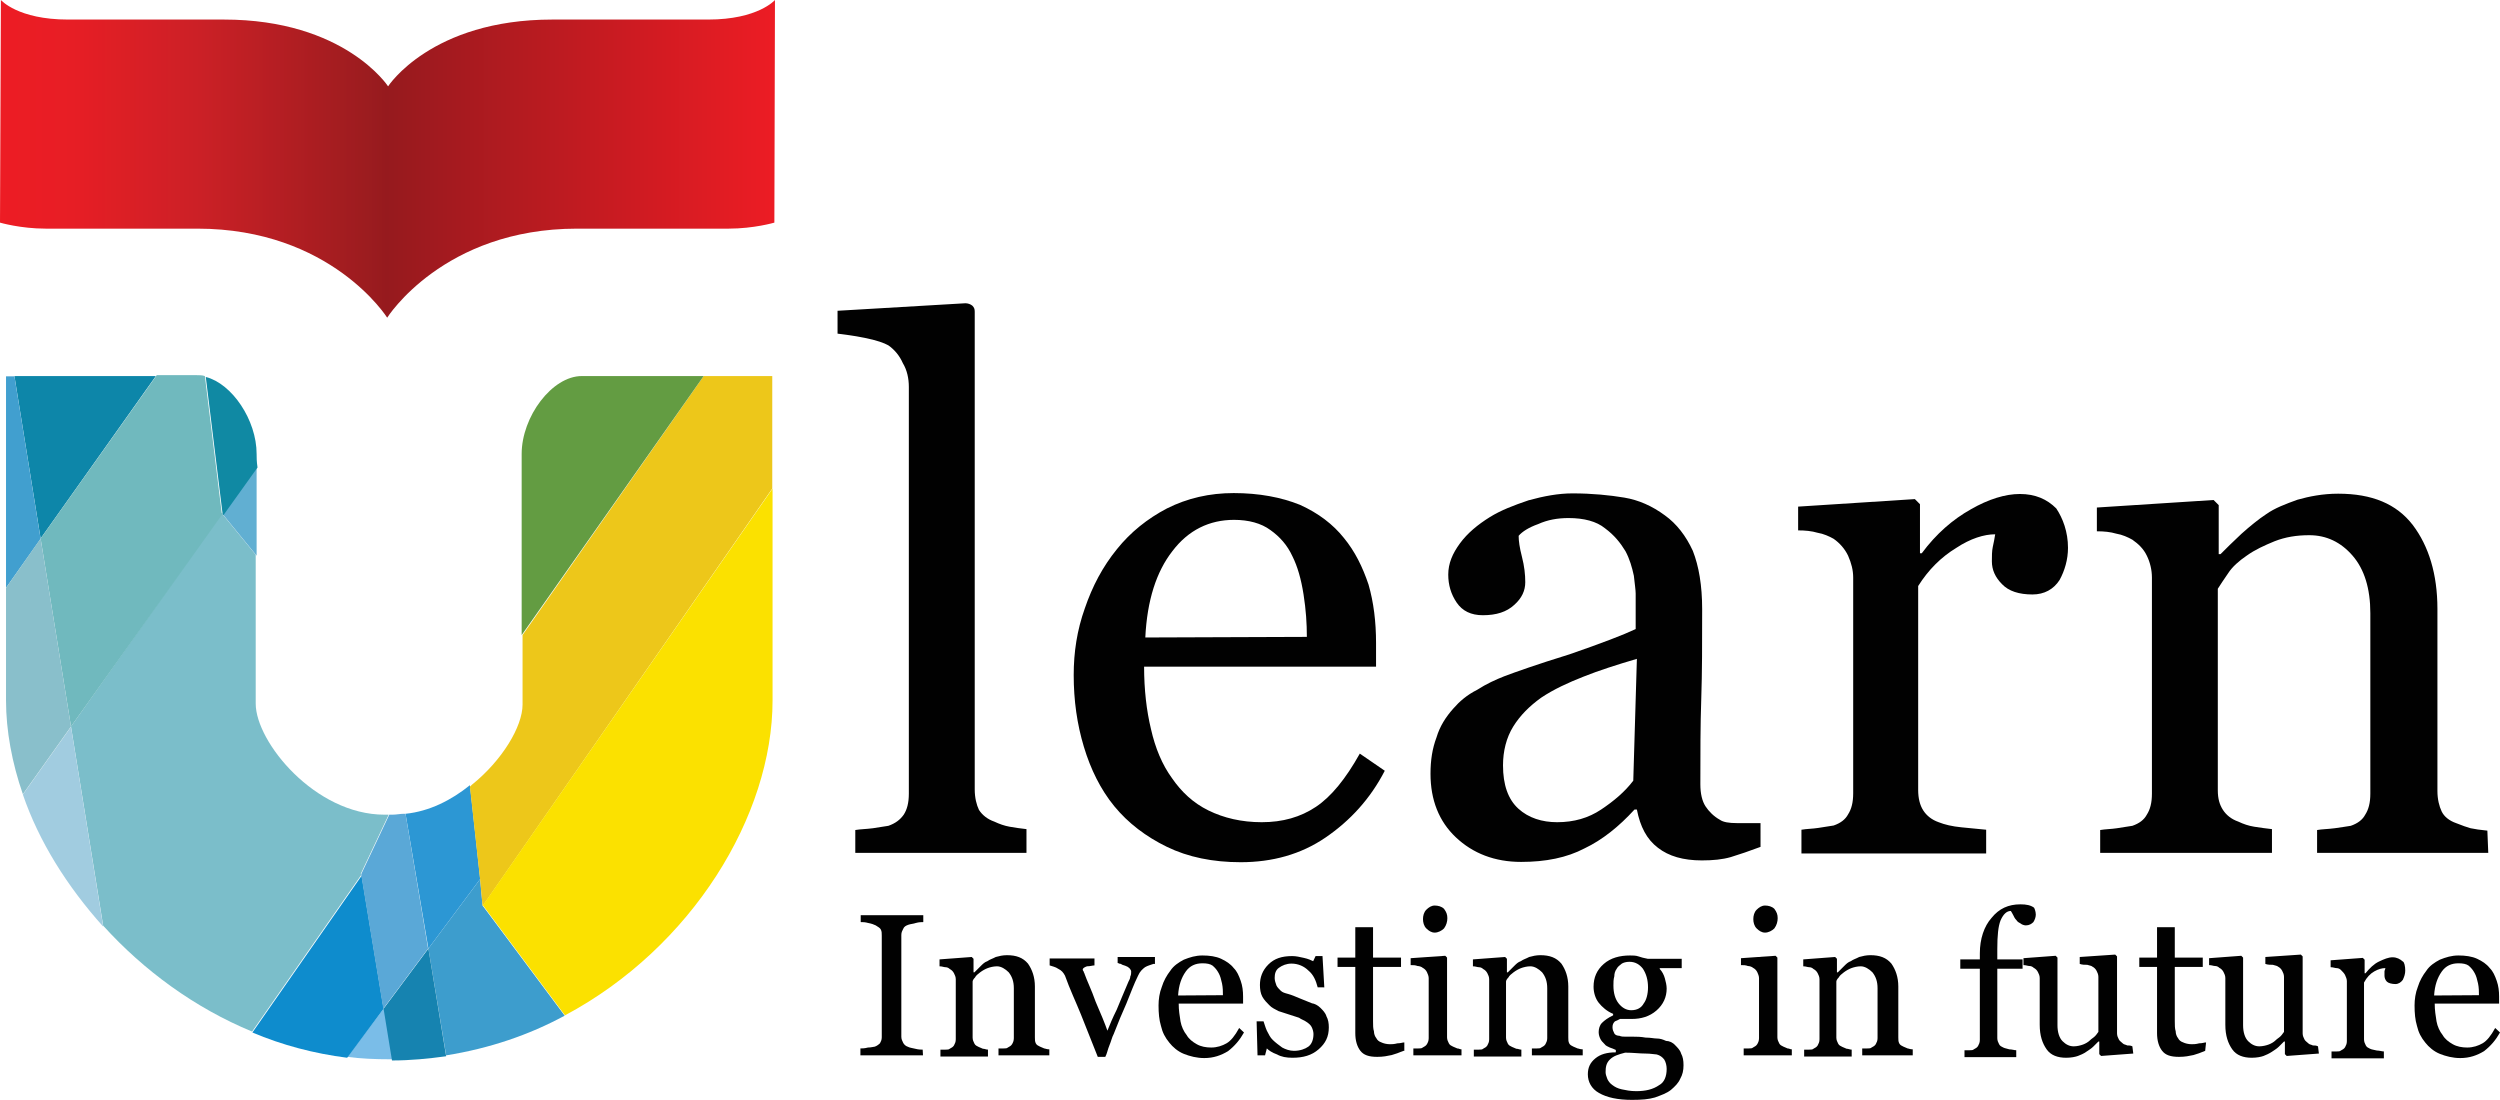
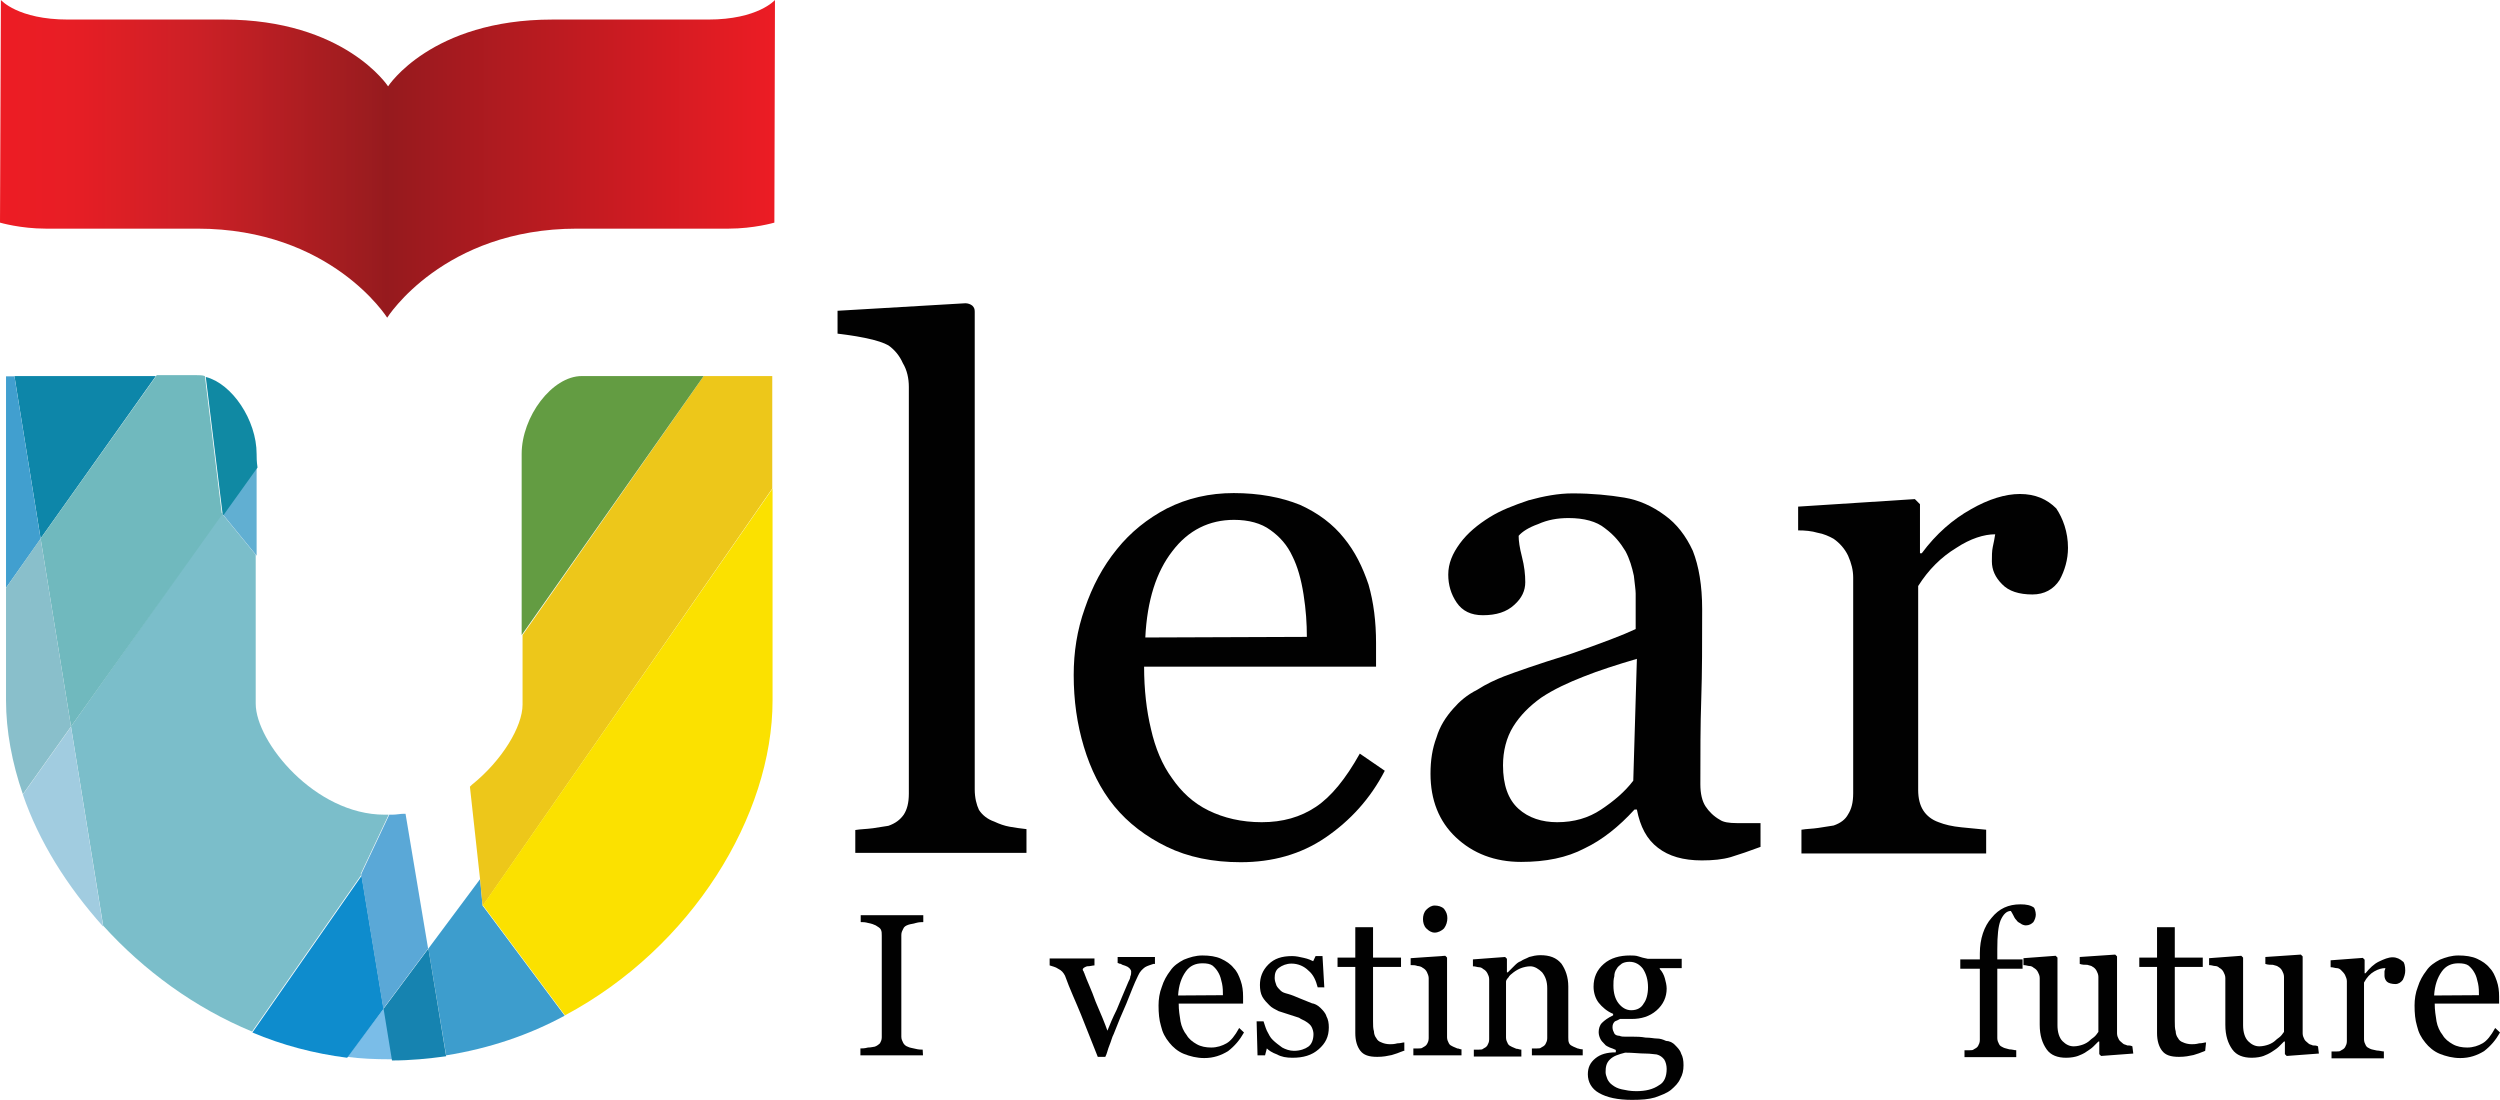
<svg xmlns="http://www.w3.org/2000/svg" version="1.1" id="Layer_1" x="0px" y="0px" viewBox="0 0 83.1 36.57" style="enable-background:new 0 0 83.1 36.57;" xml:space="preserve">
  <style type="text/css">
	.st0{fill:url(#SVGID_1_);}
	.st1{fill:#7ABDE8;}
	.st2{fill:#7BBECA;}
	.st3{fill:#3D9DCD;}
	.st4{fill:#0D86A9;}
	.st5{fill:#419FCF;}
	.st6{fill:#A1CCE0;}
	.st7{fill:#70B9BE;}
	.st8{fill:#89BFCB;}
	.st9{fill:#61AFD2;}
	.st10{fill:#1089A3;}
	.st11{fill:#2C97D4;}
	.st12{fill:#0E8CCD;}
	.st13{fill:#EDC71A;}
	.st14{fill:#639C42;}
	.st15{fill:#1683B0;}
	.st16{fill:#5AA8D7;}
	.st17{fill:#FBE100;}
	.st18{fill:#010101;}
</style>
  <g>
    <g>
      <linearGradient id="SVGID_1_" gradientUnits="userSpaceOnUse" x1="0" y1="-99.278" x2="25.785" y2="-99.278" gradientTransform="matrix(1 0 0 -1 0 -94)">
        <stop offset="0" style="stop-color:#ED1C24" />
        <stop offset="0.094" style="stop-color:#E71E25" />
        <stop offset="0.258" style="stop-color:#CB2026" />
        <stop offset="0.473" style="stop-color:#9C1C1F" />
        <stop offset="0.499" style="stop-color:#961A1E" />
        <stop offset="1" style="stop-color:#ED1C24" />
      </linearGradient>
      <path class="st0" d="M25.76,0c0,0-0.56,0.65-2.22,0.65c-1.07,0-1.15,0-5.18,0s-5.46,2.22-5.46,2.22l0,0c0,0-1.44-2.22-5.46-2.22    s-4.14,0-5.18,0C0.59,0.65,0.03,0,0.03,0L0,7.4c0,0,0.68,0.2,1.52,0.2c1.07,0,3.38,0,5.04,0c4.45,0,6.31,2.96,6.31,2.96l0,0    c0,0,1.86-2.96,6.31-2.96c1.66,0,4,0,5.04,0c0.84,0,1.52-0.2,1.52-0.2L25.76,0z" />
      <g>
        <path class="st1" d="M11.54,35.13c0.45,0.06,0.93,0.08,1.41,0.08c0.03,0,0.06,0,0.11,0l-0.28-1.72L11.54,35.13z" />
        <path class="st2" d="M11.99,29.05l0.93-1.97h-0.14c-2.31,0-4.28-2.42-4.28-3.69c0-0.73,0-2.96,0-4.95l-1.13-1.38l-5.01,7.09     l1.07,6.62c1.35,1.49,3.04,2.73,4.95,3.52l3.63-5.21L11.99,29.05z" />
        <path class="st3" d="M15.96,29.22l-1.72,2.31l0.59,3.55c1.44-0.23,2.76-0.68,3.94-1.32l-2.73-3.66L15.96,29.22z" />
        <path class="st4" d="M5.18,12.5c-1.58,0-3.91,0-4.7,0l0.87,5.4L5.18,12.5z" />
        <path class="st5" d="M0.2,19.54l1.15-1.63l-0.87-5.4c-0.17,0-0.28,0-0.28,0S0.2,16.3,0.2,19.54z" />
        <path class="st6" d="M0.76,26.41c0.53,1.55,1.46,3.04,2.67,4.39l-1.07-6.64L0.76,26.41z" />
        <path class="st7" d="M2.36,24.15l5.04-7.07l-0.03-0.03L6.81,12.5c-0.08-0.03-0.2-0.03-0.28-0.03c-0.23,0-0.73,0-1.32,0L1.35,17.9     L2.36,24.15z" />
        <path class="st8" d="M0.2,19.54c0,1.55,0,2.96,0,3.74c0,1.01,0.2,2.08,0.56,3.12l1.6-2.25L1.35,17.9L0.2,19.54z" />
        <path class="st9" d="M7.4,17.09l1.13,1.38c0-1.18,0-2.25,0-2.93L7.4,17.09z" />
        <path class="st10" d="M8.53,15.09c0-1.13-0.82-2.34-1.69-2.56l0.56,4.56l0.03,0.03l1.13-1.58C8.53,15.34,8.53,15.2,8.53,15.09z" />
-         <path class="st11" d="M13.48,27.05l0.76,4.48l1.72-2.31l-0.34-3.12C15,26.6,14.27,26.97,13.48,27.05z" />
        <path class="st12" d="M12.02,29.11l-3.63,5.21c0.99,0.42,2.05,0.7,3.15,0.84l1.21-1.63L12.02,29.11z" />
        <path class="st13" d="M25.67,16.24c0-2.05,0-3.74,0-3.74s-1.04,0-2.28,0l-6.02,8.61c0,1.04,0,1.91,0,2.31     c0,0.73-0.68,1.86-1.69,2.67l-0.06,0.06l0.34,3.1l0.08,0.87L25.67,16.24z" />
        <path class="st14" d="M19.34,12.5c-0.99,0-2,1.35-2,2.59c0,0.84,0,3.8,0,6.02l6.05-8.61C21.82,12.5,19.9,12.5,19.34,12.5z" />
        <path class="st15" d="M12.75,33.53l0.28,1.72c0.62,0,1.21-0.06,1.8-0.14l-0.59-3.58L12.75,33.53z" />
        <path class="st16" d="M13.48,27.05c-0.03,0-0.03,0-0.06,0c-0.11,0-0.25,0.03-0.37,0.03h-0.11l-0.93,1.97v0.06l0.73,4.42l1.49-2     L13.48,27.05z" />
        <path class="st17" d="M16.05,30.09l2.73,3.66c4.22-2.25,6.9-6.64,6.9-10.47c0-1.35,0-4.5,0-7.04L16.05,30.09z" />
      </g>
    </g>
    <g>
      <path class="st18" d="M34.12,28.35h-5.69v-0.76c0.17-0.03,0.37-0.03,0.59-0.06c0.2-0.03,0.37-0.06,0.51-0.08    c0.23-0.08,0.39-0.2,0.51-0.37c0.11-0.17,0.17-0.39,0.17-0.7V12.86c0-0.28-0.06-0.56-0.2-0.79c-0.11-0.25-0.28-0.45-0.48-0.59    c-0.14-0.08-0.39-0.17-0.79-0.25c-0.39-0.08-0.68-0.11-0.9-0.14v-0.76l4.25-0.25c0.08,0,0.17,0.03,0.23,0.08l0,0    c0.06,0.06,0.08,0.11,0.08,0.2v15.88c0,0.28,0.06,0.51,0.14,0.68c0.11,0.17,0.28,0.31,0.51,0.39c0.17,0.08,0.34,0.14,0.51,0.17    c0.17,0.03,0.37,0.06,0.56,0.08L34.12,28.35L34.12,28.35z" />
      <path class="st18" d="M46.03,25.62c-0.48,0.93-1.15,1.66-1.97,2.22c-0.82,0.56-1.77,0.82-2.82,0.82c-0.93,0-1.75-0.17-2.45-0.51    c-0.7-0.34-1.29-0.79-1.75-1.35s-0.79-1.24-1.01-1.97c-0.23-0.76-0.34-1.55-0.34-2.39c0-0.76,0.11-1.49,0.37-2.22    c0.25-0.73,0.59-1.38,1.07-1.97c0.45-0.56,1.01-1.01,1.66-1.35c0.68-0.34,1.41-0.51,2.22-0.51c0.84,0,1.58,0.14,2.2,0.39    c0.62,0.28,1.1,0.65,1.46,1.1c0.37,0.45,0.62,0.96,0.82,1.55c0.17,0.59,0.25,1.24,0.25,1.94v0.79h-7.71    c0,0.76,0.08,1.46,0.23,2.08c0.14,0.62,0.37,1.18,0.7,1.63c0.31,0.45,0.7,0.82,1.21,1.07c0.51,0.25,1.1,0.39,1.77,0.39    c0.7,0,1.29-0.17,1.8-0.51c0.51-0.34,0.99-0.93,1.46-1.77L46.03,25.62z M43.44,21.17c0-0.45-0.03-0.9-0.11-1.41    c-0.08-0.51-0.2-0.93-0.37-1.27c-0.17-0.37-0.42-0.65-0.73-0.87c-0.31-0.23-0.73-0.34-1.21-0.34c-0.82,0-1.52,0.34-2.05,1.04    c-0.53,0.68-0.84,1.63-0.9,2.87L43.44,21.17L43.44,21.17z" />
      <path class="st18" d="M58.52,28.15c-0.37,0.14-0.7,0.25-0.99,0.34c-0.28,0.08-0.59,0.11-0.96,0.11c-0.62,0-1.1-0.14-1.46-0.42    c-0.37-0.28-0.59-0.7-0.7-1.27h-0.08c-0.51,0.56-1.07,1.01-1.66,1.29c-0.59,0.31-1.29,0.45-2.11,0.45c-0.87,0-1.6-0.28-2.17-0.82    c-0.56-0.53-0.84-1.24-0.84-2.11c0-0.45,0.06-0.84,0.2-1.21c0.11-0.37,0.31-0.68,0.56-0.96c0.2-0.23,0.45-0.45,0.79-0.62    c0.31-0.2,0.62-0.34,0.9-0.45c0.37-0.14,1.07-0.39,2.17-0.73c1.07-0.37,1.8-0.65,2.2-0.84v-1.18c0-0.11-0.03-0.31-0.06-0.59    c-0.06-0.28-0.14-0.56-0.28-0.82c-0.17-0.28-0.37-0.53-0.68-0.76c-0.28-0.23-0.7-0.34-1.21-0.34c-0.37,0-0.7,0.06-1.01,0.2    c-0.31,0.11-0.53,0.25-0.65,0.39c0,0.17,0.03,0.39,0.11,0.7c0.08,0.31,0.11,0.59,0.11,0.84c0,0.28-0.11,0.53-0.37,0.76    c-0.25,0.23-0.59,0.34-1.04,0.34c-0.39,0-0.68-0.14-0.87-0.42s-0.28-0.59-0.28-0.93c0-0.37,0.14-0.7,0.39-1.04    c0.25-0.34,0.59-0.62,0.99-0.87c0.37-0.23,0.79-0.39,1.29-0.56c0.51-0.14,0.99-0.23,1.46-0.23c0.65,0,1.24,0.06,1.72,0.14    c0.48,0.08,0.93,0.28,1.35,0.59c0.39,0.28,0.7,0.68,0.93,1.18c0.2,0.51,0.31,1.15,0.31,1.94c0,1.13,0,2.11-0.03,2.98    s-0.03,1.83-0.03,2.84c0,0.31,0.06,0.56,0.17,0.73c0.11,0.17,0.28,0.34,0.48,0.45c0.11,0.08,0.31,0.11,0.56,0.11    c0.25,0,0.51,0,0.79,0V28.15z M54.41,21.9c-0.68,0.2-1.27,0.39-1.77,0.59c-0.51,0.2-0.99,0.42-1.41,0.7    c-0.39,0.28-0.7,0.59-0.93,0.96c-0.23,0.37-0.34,0.82-0.34,1.29c0,0.65,0.17,1.13,0.51,1.44c0.34,0.31,0.79,0.45,1.29,0.45    c0.56,0,1.04-0.14,1.46-0.42c0.42-0.28,0.79-0.59,1.07-0.96L54.41,21.9z" />
      <path class="st18" d="M68.74,18.21c0,0.39-0.11,0.76-0.28,1.07c-0.2,0.31-0.51,0.48-0.9,0.48c-0.45,0-0.79-0.11-1.01-0.34    c-0.23-0.23-0.34-0.48-0.34-0.76c0-0.17,0-0.34,0.03-0.48c0.03-0.14,0.06-0.28,0.08-0.42c-0.37,0-0.82,0.14-1.29,0.45    c-0.51,0.31-0.93,0.73-1.27,1.27v6.78c0,0.28,0.06,0.51,0.17,0.68c0.11,0.17,0.28,0.31,0.51,0.39c0.2,0.08,0.45,0.14,0.76,0.17    c0.31,0.03,0.59,0.06,0.82,0.08v0.79h-6.14v-0.79c0.17-0.03,0.37-0.03,0.56-0.06c0.2-0.03,0.37-0.06,0.51-0.08    c0.23-0.08,0.39-0.2,0.48-0.37c0.11-0.17,0.17-0.39,0.17-0.7V19.2c0-0.25-0.06-0.48-0.17-0.73c-0.11-0.23-0.28-0.42-0.48-0.56    c-0.14-0.08-0.34-0.17-0.53-0.2c-0.2-0.06-0.42-0.08-0.65-0.08v-0.79l3.88-0.25l0.17,0.17v1.63h0.06    c0.48-0.65,1.04-1.13,1.63-1.46c0.59-0.34,1.15-0.51,1.63-0.51c0.51,0,0.9,0.17,1.21,0.48C68.57,17.23,68.74,17.68,68.74,18.21z" />
-       <path class="st18" d="M82.71,28.35h-5.69v-0.76c0.17-0.03,0.37-0.03,0.59-0.06c0.23-0.03,0.39-0.06,0.53-0.08    c0.23-0.08,0.39-0.2,0.48-0.37c0.11-0.17,0.17-0.39,0.17-0.7v-6c0-0.82-0.2-1.46-0.59-1.91c-0.39-0.45-0.87-0.68-1.44-0.68    c-0.42,0-0.79,0.06-1.15,0.2c-0.34,0.14-0.65,0.28-0.93,0.48c-0.25,0.17-0.48,0.37-0.62,0.59c-0.14,0.2-0.25,0.37-0.34,0.51v6.7    c0,0.28,0.06,0.48,0.17,0.65c0.11,0.17,0.28,0.31,0.51,0.39c0.17,0.08,0.34,0.14,0.53,0.17c0.2,0.03,0.39,0.06,0.59,0.08v0.79    h-5.71v-0.76c0.17-0.03,0.37-0.03,0.56-0.06c0.2-0.03,0.37-0.06,0.51-0.08c0.23-0.08,0.39-0.2,0.48-0.37    c0.11-0.17,0.17-0.39,0.17-0.7V19.2c0-0.25-0.06-0.51-0.17-0.73c-0.11-0.23-0.28-0.39-0.48-0.53c-0.14-0.08-0.34-0.17-0.53-0.2    c-0.2-0.06-0.42-0.08-0.65-0.08v-0.79l3.88-0.25l0.17,0.17v1.63h0.06c0.2-0.2,0.42-0.42,0.7-0.68c0.28-0.25,0.56-0.48,0.82-0.65    c0.28-0.2,0.65-0.34,1.04-0.48c0.39-0.11,0.84-0.2,1.35-0.2c1.13,0,1.94,0.34,2.48,1.04c0.53,0.7,0.82,1.63,0.82,2.79v6.05    c0,0.28,0.06,0.51,0.14,0.68c0.08,0.17,0.25,0.31,0.48,0.39c0.2,0.08,0.37,0.14,0.48,0.17c0.14,0.03,0.34,0.06,0.56,0.08    L82.71,28.35L82.71,28.35z" />
      <path class="st18" d="M30.68,35.08H28.6v-0.23c0.06,0,0.14,0,0.25-0.03c0.11,0,0.2-0.03,0.23-0.03c0.08-0.03,0.11-0.06,0.17-0.11    c0.03-0.06,0.06-0.11,0.06-0.2v-3.38c0-0.08,0-0.14-0.03-0.2s-0.08-0.08-0.17-0.14c-0.06-0.03-0.14-0.06-0.25-0.08    c-0.11-0.03-0.17-0.03-0.25-0.03v-0.23h2.08v0.23c-0.06,0-0.14,0-0.25,0.03c-0.08,0.03-0.17,0.03-0.25,0.06    c-0.08,0.03-0.14,0.06-0.17,0.14c-0.03,0.06-0.06,0.11-0.06,0.2v3.38c0,0.08,0.03,0.14,0.06,0.2c0.03,0.06,0.08,0.11,0.17,0.14    c0.06,0.03,0.11,0.03,0.23,0.06c0.11,0.03,0.2,0.03,0.25,0.03L30.68,35.08L30.68,35.08z" />
-       <path class="st18" d="M34.77,35.08h-1.58v-0.23c0.06,0,0.11,0,0.17,0s0.11,0,0.14-0.03c0.06-0.03,0.11-0.06,0.14-0.11    s0.06-0.11,0.06-0.2v-1.66c0-0.23-0.06-0.39-0.17-0.53c-0.11-0.11-0.25-0.2-0.39-0.2c-0.11,0-0.23,0.03-0.31,0.06    c-0.08,0.03-0.17,0.08-0.25,0.14c-0.08,0.06-0.14,0.11-0.17,0.17c-0.06,0.06-0.08,0.11-0.08,0.14v1.86c0,0.08,0.03,0.14,0.06,0.2    c0.03,0.06,0.08,0.08,0.14,0.11c0.06,0.03,0.08,0.03,0.14,0.06c0.06,0,0.11,0.03,0.17,0.03v0.23h-1.58v-0.23c0.06,0,0.11,0,0.17,0    c0.06,0,0.11,0,0.14-0.03c0.06-0.03,0.11-0.06,0.14-0.11c0.03-0.06,0.06-0.11,0.06-0.2v-2c0-0.08-0.03-0.14-0.06-0.2    c-0.03-0.06-0.08-0.11-0.14-0.14c-0.03-0.03-0.08-0.06-0.14-0.06c-0.06,0-0.11-0.03-0.2-0.03v-0.23l1.07-0.08l0.06,0.06v0.45h0.03    c0.06-0.06,0.11-0.11,0.2-0.2c0.08-0.08,0.14-0.14,0.23-0.17c0.08-0.06,0.17-0.08,0.28-0.14c0.11-0.03,0.23-0.06,0.37-0.06    c0.31,0,0.53,0.08,0.7,0.28c0.14,0.2,0.23,0.45,0.23,0.76v1.69c0,0.08,0,0.14,0.03,0.2s0.08,0.08,0.14,0.11s0.08,0.03,0.14,0.06    c0.03,0,0.08,0.03,0.17,0.03v0.2H34.77L34.77,35.08z" />
      <path class="st18" d="M38.34,32.04c-0.08,0.03-0.2,0.06-0.28,0.11c-0.08,0.06-0.17,0.14-0.23,0.28c-0.14,0.28-0.25,0.59-0.39,0.93    c-0.14,0.31-0.28,0.65-0.42,1.01c-0.06,0.11-0.08,0.23-0.14,0.37c-0.06,0.14-0.08,0.28-0.14,0.39h-0.25    c-0.2-0.51-0.39-0.99-0.56-1.41c-0.17-0.42-0.37-0.84-0.53-1.29c-0.06-0.11-0.11-0.17-0.23-0.23c-0.08-0.06-0.2-0.08-0.28-0.11    v-0.23h1.49v0.23c-0.06,0-0.14,0.03-0.25,0.03c-0.08,0.03-0.14,0.06-0.14,0.11c0,0,0,0.03,0.03,0.06c0,0.03,0.03,0.06,0.03,0.08    c0.08,0.23,0.23,0.53,0.37,0.93c0.17,0.39,0.31,0.73,0.39,0.96c0.08-0.2,0.17-0.42,0.31-0.7c0.11-0.28,0.25-0.59,0.39-0.93    c0.03-0.06,0.06-0.11,0.06-0.17c0.03-0.06,0.03-0.11,0.03-0.17c0-0.03-0.03-0.08-0.06-0.11c-0.03-0.03-0.08-0.06-0.14-0.08    s-0.11-0.03-0.14-0.06c-0.06,0-0.08-0.03-0.11-0.03v-0.2h1.24v0.23L38.34,32.04L38.34,32.04z" />
      <path class="st18" d="M41.35,34.32c-0.14,0.25-0.31,0.45-0.53,0.62c-0.23,0.14-0.48,0.23-0.79,0.23c-0.25,0-0.48-0.06-0.68-0.14    c-0.2-0.08-0.37-0.23-0.48-0.37c-0.14-0.17-0.23-0.34-0.28-0.56c-0.06-0.2-0.08-0.42-0.08-0.68c0-0.2,0.03-0.42,0.11-0.62    c0.06-0.2,0.17-0.39,0.28-0.53c0.11-0.17,0.28-0.28,0.45-0.37c0.2-0.08,0.39-0.14,0.62-0.14c0.23,0,0.45,0.03,0.62,0.11    c0.17,0.08,0.31,0.17,0.42,0.31c0.11,0.11,0.17,0.25,0.23,0.42c0.06,0.17,0.08,0.34,0.08,0.53v0.23h-2.14    c0,0.23,0.03,0.39,0.06,0.59c0.03,0.17,0.11,0.34,0.2,0.45c0.08,0.14,0.2,0.23,0.34,0.31c0.14,0.08,0.31,0.11,0.48,0.11    c0.2,0,0.37-0.06,0.51-0.14c0.14-0.08,0.28-0.25,0.42-0.51L41.35,34.32z M40.65,33.08c0-0.11,0-0.25-0.03-0.39    s-0.06-0.25-0.11-0.34c-0.06-0.11-0.11-0.17-0.2-0.25c-0.08-0.06-0.2-0.08-0.34-0.08c-0.23,0-0.42,0.08-0.56,0.28    c-0.14,0.2-0.23,0.45-0.25,0.79L40.65,33.08L40.65,33.08z" />
      <path class="st18" d="M43.89,33.5c0.08,0.08,0.17,0.17,0.2,0.28c0.06,0.11,0.08,0.23,0.08,0.37c0,0.31-0.11,0.53-0.34,0.73    c-0.23,0.2-0.51,0.28-0.87,0.28c-0.2,0-0.37-0.03-0.51-0.11c-0.17-0.06-0.28-0.14-0.34-0.2l-0.06,0.23H41.8l-0.03-1.13H42    c0.03,0.08,0.06,0.2,0.11,0.31c0.06,0.11,0.11,0.23,0.2,0.31c0.08,0.08,0.2,0.17,0.31,0.25c0.11,0.06,0.25,0.11,0.39,0.11    c0.2,0,0.37-0.06,0.48-0.14c0.11-0.08,0.17-0.23,0.17-0.42c0-0.08-0.03-0.17-0.06-0.23c-0.03-0.06-0.08-0.11-0.17-0.17    c-0.08-0.06-0.17-0.08-0.25-0.14c-0.11-0.03-0.23-0.08-0.34-0.11c-0.11-0.03-0.23-0.08-0.34-0.11c-0.11-0.06-0.23-0.11-0.31-0.2    c-0.08-0.08-0.17-0.17-0.23-0.28c-0.06-0.11-0.08-0.25-0.08-0.39c0-0.25,0.08-0.48,0.28-0.68c0.2-0.2,0.45-0.28,0.79-0.28    c0.14,0,0.25,0.03,0.39,0.06c0.14,0.03,0.25,0.08,0.31,0.11l0.08-0.17h0.23l0.06,1.04H43.8c-0.06-0.23-0.14-0.42-0.31-0.56    c-0.14-0.14-0.34-0.23-0.56-0.23c-0.17,0-0.31,0.06-0.42,0.14c-0.11,0.08-0.14,0.2-0.14,0.34c0,0.08,0.03,0.17,0.06,0.25    c0.03,0.06,0.08,0.11,0.14,0.17c0.06,0.06,0.14,0.08,0.25,0.11c0.11,0.03,0.23,0.08,0.37,0.14c0.14,0.06,0.28,0.11,0.42,0.17    C43.69,33.36,43.8,33.41,43.89,33.5z" />
      <path class="st18" d="M46.65,34.93c-0.14,0.06-0.28,0.11-0.39,0.14c-0.14,0.03-0.28,0.06-0.48,0.06c-0.28,0-0.45-0.06-0.56-0.2    c-0.11-0.14-0.17-0.34-0.17-0.59v-2.2h-0.59v-0.31h0.59v-1.01h0.59v1.01h0.93v0.31h-0.93v1.8c0,0.14,0,0.25,0.03,0.34    c0,0.08,0.03,0.17,0.08,0.23c0.03,0.06,0.08,0.11,0.17,0.14c0.06,0.03,0.17,0.06,0.28,0.06c0.06,0,0.14,0,0.25-0.03    c0.11,0,0.17-0.03,0.23-0.03v0.28L46.65,34.93L46.65,34.93z" />
      <path class="st18" d="M48.53,35.08h-1.55v-0.23c0.06,0,0.11,0,0.17,0c0.06,0,0.11,0,0.14-0.03c0.06-0.03,0.11-0.06,0.14-0.11    s0.06-0.11,0.06-0.2v-2c0-0.06-0.03-0.14-0.06-0.2s-0.08-0.11-0.14-0.14c-0.03-0.03-0.11-0.06-0.17-0.06    c-0.08-0.03-0.14-0.03-0.23-0.03v-0.23l1.15-0.08l0.06,0.06v2.65c0,0.08,0.03,0.14,0.06,0.2s0.08,0.08,0.14,0.11    c0.06,0.03,0.08,0.03,0.14,0.06c0.06,0,0.08,0.03,0.14,0.03v0.2C48.59,35.08,48.53,35.08,48.53,35.08z M48.11,30.52    c0,0.11-0.03,0.23-0.11,0.34c-0.08,0.08-0.2,0.14-0.31,0.14s-0.2-0.06-0.28-0.14c-0.08-0.08-0.11-0.2-0.11-0.31    c0-0.11,0.03-0.23,0.11-0.31c0.08-0.08,0.17-0.14,0.28-0.14s0.23,0.03,0.31,0.11C48.08,30.32,48.11,30.4,48.11,30.52z" />
      <path class="st18" d="M52.5,35.08h-1.58v-0.23c0.06,0,0.11,0,0.17,0s0.11,0,0.14-0.03c0.06-0.03,0.11-0.06,0.14-0.11    c0.03-0.06,0.06-0.11,0.06-0.2v-1.66c0-0.23-0.06-0.39-0.17-0.53c-0.11-0.11-0.25-0.2-0.39-0.2c-0.11,0-0.23,0.03-0.31,0.06    c-0.08,0.03-0.17,0.08-0.25,0.14c-0.08,0.06-0.14,0.11-0.17,0.17c-0.06,0.06-0.08,0.11-0.08,0.14v1.86c0,0.08,0.03,0.14,0.06,0.2    c0.03,0.06,0.08,0.08,0.14,0.11c0.06,0.03,0.08,0.03,0.14,0.06c0.06,0,0.11,0.03,0.17,0.03v0.23h-1.58v-0.23c0.06,0,0.11,0,0.17,0    s0.11,0,0.14-0.03c0.06-0.03,0.11-0.06,0.14-0.11c0.03-0.06,0.06-0.11,0.06-0.2v-2c0-0.08-0.03-0.14-0.06-0.2    c-0.03-0.06-0.08-0.11-0.14-0.14c-0.03-0.03-0.08-0.06-0.14-0.06s-0.11-0.03-0.2-0.03v-0.23l1.07-0.08l0.06,0.06v0.45h0.03    c0.06-0.06,0.11-0.11,0.2-0.2c0.08-0.08,0.14-0.14,0.23-0.17c0.08-0.06,0.17-0.08,0.28-0.14c0.11-0.03,0.23-0.06,0.37-0.06    c0.31,0,0.53,0.08,0.7,0.28c0.14,0.2,0.23,0.45,0.23,0.76v1.69c0,0.08,0,0.14,0.03,0.2s0.08,0.08,0.14,0.11s0.08,0.03,0.14,0.06    c0.03,0,0.08,0.03,0.17,0.03v0.2H52.5L52.5,35.08z" />
      <path class="st18" d="M55.68,34.74c0.08,0.08,0.17,0.17,0.2,0.28c0.06,0.11,0.08,0.23,0.08,0.39c0,0.17-0.03,0.31-0.11,0.45    c-0.06,0.14-0.17,0.25-0.31,0.37c-0.14,0.11-0.31,0.17-0.53,0.25c-0.2,0.06-0.45,0.08-0.76,0.08c-0.48,0-0.84-0.08-1.1-0.23    c-0.25-0.14-0.37-0.37-0.37-0.62c0-0.23,0.08-0.39,0.25-0.53c0.17-0.14,0.39-0.2,0.68-0.2v-0.08c-0.06-0.03-0.14-0.06-0.2-0.08    c-0.06-0.03-0.14-0.06-0.17-0.11c-0.06-0.06-0.11-0.11-0.14-0.17s-0.06-0.14-0.06-0.23c0-0.11,0.03-0.23,0.11-0.31    c0.08-0.08,0.2-0.17,0.37-0.25V33.7c-0.2-0.08-0.37-0.23-0.48-0.37s-0.17-0.34-0.17-0.53c0-0.31,0.11-0.56,0.34-0.76    c0.23-0.2,0.53-0.28,0.87-0.28c0.08,0,0.2,0,0.28,0.03c0.08,0.03,0.2,0.06,0.31,0.08h1.13v0.31h-0.73v0.03    c0.08,0.08,0.14,0.2,0.17,0.31s0.06,0.23,0.06,0.34c0,0.28-0.11,0.53-0.34,0.73c-0.23,0.2-0.51,0.28-0.82,0.28h-0.39    c-0.06,0.03-0.11,0.06-0.17,0.08c-0.06,0.06-0.08,0.11-0.08,0.2c0,0.08,0.03,0.14,0.06,0.2s0.11,0.08,0.17,0.08    c0.06,0.03,0.14,0.03,0.23,0.03c0.08,0,0.17,0,0.25,0c0.08,0,0.23,0,0.39,0.03c0.17,0,0.28,0.03,0.37,0.03    c0.11,0,0.2,0.03,0.31,0.08C55.48,34.6,55.6,34.65,55.68,34.74z M55.4,35.53c0-0.11-0.03-0.23-0.08-0.31    c-0.06-0.08-0.14-0.14-0.25-0.17c-0.06,0-0.2-0.03-0.37-0.03c-0.2,0-0.42-0.03-0.68-0.03c-0.23,0.06-0.39,0.11-0.51,0.23    s-0.14,0.25-0.14,0.42c0,0.08,0.03,0.14,0.06,0.23c0.03,0.06,0.08,0.14,0.17,0.2c0.08,0.06,0.17,0.11,0.31,0.14    s0.28,0.06,0.48,0.06c0.31,0,0.56-0.06,0.76-0.2C55.32,35.98,55.4,35.78,55.4,35.53z M54.78,32.82c0-0.25-0.06-0.45-0.17-0.62    c-0.11-0.14-0.25-0.23-0.45-0.23c-0.11,0-0.2,0.03-0.25,0.06c-0.08,0.06-0.14,0.11-0.17,0.17c-0.06,0.08-0.08,0.17-0.08,0.25    c-0.03,0.11-0.03,0.2-0.03,0.31c0,0.25,0.06,0.45,0.17,0.59c0.11,0.14,0.25,0.23,0.42,0.23c0.2,0,0.34-0.08,0.42-0.23    C54.72,33.25,54.78,33.05,54.78,32.82z" />
-       <path class="st18" d="M59.51,35.08h-1.55v-0.23c0.06,0,0.11,0,0.17,0c0.06,0,0.11,0,0.14-0.03c0.06-0.03,0.11-0.06,0.14-0.11    s0.06-0.11,0.06-0.2v-2c0-0.06-0.03-0.14-0.06-0.2s-0.08-0.11-0.14-0.14c-0.03-0.03-0.11-0.06-0.17-0.06    c-0.08-0.03-0.14-0.03-0.23-0.03v-0.23l1.15-0.08l0.06,0.06v2.65c0,0.08,0.03,0.14,0.06,0.2s0.08,0.08,0.14,0.11    c0.06,0.03,0.08,0.03,0.14,0.06c0.06,0,0.08,0.03,0.14,0.03v0.2C59.57,35.08,59.51,35.08,59.51,35.08z M59.09,30.52    c0,0.11-0.03,0.23-0.11,0.34c-0.08,0.08-0.2,0.14-0.31,0.14c-0.11,0-0.2-0.06-0.28-0.14c-0.08-0.08-0.11-0.2-0.11-0.31    c0-0.11,0.03-0.23,0.11-0.31c0.08-0.08,0.17-0.14,0.28-0.14c0.11,0,0.23,0.03,0.31,0.11C59.06,30.32,59.09,30.4,59.09,30.52z" />
-       <path class="st18" d="M63.48,35.08H61.9v-0.23c0.06,0,0.11,0,0.17,0c0.06,0,0.11,0,0.14-0.03c0.06-0.03,0.11-0.06,0.14-0.11    c0.03-0.06,0.06-0.11,0.06-0.2v-1.66c0-0.23-0.06-0.39-0.17-0.53c-0.11-0.11-0.25-0.2-0.39-0.2c-0.11,0-0.23,0.03-0.31,0.06    c-0.08,0.03-0.17,0.08-0.25,0.14s-0.14,0.11-0.17,0.17c-0.06,0.06-0.08,0.11-0.08,0.14v1.86c0,0.08,0.03,0.14,0.06,0.2    c0.03,0.06,0.08,0.08,0.14,0.11c0.06,0.03,0.08,0.03,0.14,0.06c0.06,0,0.11,0.03,0.17,0.03v0.23h-1.58v-0.23c0.06,0,0.11,0,0.17,0    s0.11,0,0.14-0.03c0.06-0.03,0.11-0.06,0.14-0.11c0.03-0.06,0.06-0.11,0.06-0.2v-2c0-0.08-0.03-0.14-0.06-0.2    c-0.03-0.06-0.08-0.11-0.14-0.14c-0.03-0.03-0.08-0.06-0.14-0.06s-0.11-0.03-0.2-0.03v-0.23L61,31.81l0.06,0.06v0.45h0.03    c0.06-0.06,0.11-0.11,0.2-0.2c0.08-0.08,0.14-0.14,0.23-0.17c0.08-0.06,0.17-0.08,0.28-0.14c0.11-0.03,0.23-0.06,0.37-0.06    c0.31,0,0.53,0.08,0.7,0.28c0.14,0.2,0.23,0.45,0.23,0.76v1.69c0,0.08,0,0.14,0.03,0.2s0.08,0.08,0.14,0.11s0.08,0.03,0.14,0.06    c0.03,0,0.08,0.03,0.17,0.03v0.2H63.48L63.48,35.08z" />
      <path class="st18" d="M67.67,30.4c0,0.08-0.03,0.17-0.08,0.25c-0.06,0.06-0.14,0.11-0.25,0.11c-0.06,0-0.14-0.03-0.17-0.06    c-0.06-0.03-0.11-0.06-0.14-0.11c-0.06-0.06-0.08-0.11-0.11-0.17c-0.03-0.06-0.06-0.11-0.08-0.14c-0.14,0-0.25,0.11-0.34,0.31    c-0.08,0.2-0.11,0.51-0.11,0.96v0.34h0.84v0.31h-0.84v2.31c0,0.08,0.03,0.14,0.06,0.2c0.03,0.06,0.08,0.08,0.14,0.11    c0.06,0.03,0.11,0.03,0.2,0.06c0.08,0,0.17,0.03,0.23,0.03v0.23h-1.72v-0.23c0.06,0,0.11,0,0.17,0c0.06,0,0.11,0,0.14-0.03    c0.06-0.03,0.11-0.06,0.14-0.11c0.03-0.06,0.06-0.11,0.06-0.2V32.2h-0.65v-0.31h0.65v-0.2c0-0.48,0.14-0.9,0.39-1.18    c0.25-0.31,0.56-0.45,0.96-0.45c0.2,0,0.34,0.03,0.45,0.11C67.62,30.18,67.67,30.29,67.67,30.4z" />
      <path class="st18" d="M70.91,35.02l-1.07,0.08l-0.06-0.06v-0.42h-0.03c-0.06,0.06-0.11,0.11-0.17,0.17    c-0.06,0.06-0.14,0.11-0.23,0.17c-0.08,0.06-0.2,0.11-0.28,0.14c-0.08,0.03-0.23,0.06-0.39,0.06c-0.28,0-0.51-0.08-0.65-0.28    s-0.23-0.45-0.23-0.82v-1.55c0-0.08-0.03-0.14-0.06-0.2c-0.03-0.06-0.08-0.11-0.14-0.14c-0.03-0.03-0.08-0.06-0.14-0.06    c-0.06,0-0.11-0.03-0.2-0.03v-0.23l1.07-0.08l0.06,0.06v2.25c0,0.23,0.06,0.42,0.17,0.53c0.11,0.11,0.23,0.17,0.37,0.17    c0.11,0,0.23-0.03,0.31-0.06c0.08-0.03,0.17-0.08,0.23-0.14c0.06-0.06,0.11-0.08,0.17-0.14c0.06-0.06,0.08-0.11,0.11-0.14v-1.83    c0-0.08-0.03-0.14-0.06-0.2c-0.03-0.06-0.08-0.11-0.14-0.14c-0.03-0.03-0.08-0.03-0.17-0.06c-0.08,0-0.17,0-0.25-0.03v-0.23    l1.18-0.08l0.06,0.06v2.56c0,0.08,0.03,0.14,0.06,0.2c0.03,0.06,0.08,0.08,0.14,0.14c0.03,0.03,0.08,0.03,0.14,0.06    c0.06,0,0.11,0,0.17,0.03L70.91,35.02L70.91,35.02z" />
      <path class="st18" d="M73.3,34.93c-0.14,0.06-0.28,0.11-0.39,0.14c-0.14,0.03-0.28,0.06-0.48,0.06c-0.28,0-0.45-0.06-0.56-0.2    s-0.17-0.34-0.17-0.59v-2.2h-0.59v-0.31h0.59v-1.01h0.59v1.01h0.93v0.31h-0.93v1.8c0,0.14,0,0.25,0.03,0.34    c0,0.08,0.03,0.17,0.08,0.23c0.03,0.06,0.08,0.11,0.17,0.14c0.06,0.03,0.17,0.06,0.28,0.06c0.06,0,0.14,0,0.25-0.03    c0.11,0,0.17-0.03,0.23-0.03L73.3,34.93L73.3,34.93z" />
      <path class="st18" d="M77.08,35.02l-1.07,0.08l-0.06-0.06v-0.42h-0.03c-0.06,0.06-0.11,0.11-0.17,0.17    c-0.06,0.06-0.14,0.11-0.23,0.17s-0.2,0.11-0.28,0.14s-0.23,0.06-0.39,0.06c-0.28,0-0.51-0.08-0.65-0.28    c-0.14-0.2-0.23-0.45-0.23-0.82v-1.55c0-0.08-0.03-0.14-0.06-0.2c-0.03-0.06-0.08-0.11-0.14-0.14c-0.03-0.03-0.08-0.06-0.14-0.06    s-0.11-0.03-0.2-0.03v-0.23l1.07-0.08l0.06,0.06v2.25c0,0.23,0.06,0.42,0.17,0.53c0.11,0.11,0.23,0.17,0.37,0.17    c0.11,0,0.23-0.03,0.31-0.06c0.08-0.03,0.17-0.08,0.23-0.14c0.06-0.06,0.11-0.08,0.17-0.14c0.06-0.06,0.08-0.11,0.11-0.14v-1.83    c0-0.08-0.03-0.14-0.06-0.2c-0.03-0.06-0.08-0.11-0.14-0.14c-0.03-0.03-0.08-0.03-0.17-0.06c-0.08,0-0.17,0-0.25-0.03v-0.23    l1.18-0.08l0.06,0.06v2.56c0,0.08,0.03,0.14,0.06,0.2c0.03,0.06,0.08,0.08,0.14,0.14c0.03,0.03,0.08,0.03,0.14,0.06    c0.06,0,0.11,0,0.17,0.03L77.08,35.02L77.08,35.02z" />
      <path class="st18" d="M79.95,32.26c0,0.11-0.03,0.2-0.08,0.31c-0.06,0.08-0.14,0.14-0.25,0.14c-0.11,0-0.23-0.03-0.28-0.08    c-0.06-0.06-0.08-0.14-0.08-0.2c0-0.06,0-0.08,0-0.14c0-0.03,0.03-0.08,0.03-0.11c-0.11,0-0.23,0.03-0.37,0.11    c-0.14,0.08-0.25,0.2-0.34,0.37v1.89c0,0.08,0.03,0.14,0.06,0.2c0.03,0.06,0.08,0.08,0.14,0.11c0.06,0.03,0.11,0.03,0.23,0.06    c0.08,0,0.17,0.03,0.23,0.03v0.23H77.5v-0.23c0.06,0,0.11,0,0.17,0c0.06,0,0.11,0,0.14-0.03c0.06-0.03,0.11-0.06,0.14-0.11    c0.03-0.06,0.06-0.11,0.06-0.2v-2c0-0.06-0.03-0.14-0.06-0.2c-0.03-0.06-0.08-0.11-0.14-0.17c-0.03-0.03-0.08-0.06-0.14-0.06    c-0.06,0-0.11-0.03-0.2-0.03v-0.23l1.07-0.08l0.06,0.06v0.45h0.03c0.14-0.17,0.28-0.31,0.45-0.39c0.17-0.08,0.31-0.14,0.45-0.14    c0.14,0,0.25,0.06,0.34,0.14C79.92,31.98,79.95,32.12,79.95,32.26z" />
      <path class="st18" d="M83.1,34.32c-0.14,0.25-0.31,0.45-0.53,0.62c-0.23,0.14-0.48,0.23-0.79,0.23c-0.25,0-0.48-0.06-0.68-0.14    c-0.2-0.08-0.37-0.23-0.48-0.37c-0.14-0.17-0.23-0.34-0.28-0.56c-0.06-0.2-0.08-0.42-0.08-0.68c0-0.2,0.03-0.42,0.11-0.62    c0.06-0.2,0.17-0.39,0.28-0.53c0.11-0.17,0.28-0.28,0.45-0.37c0.2-0.08,0.39-0.14,0.62-0.14c0.23,0,0.45,0.03,0.62,0.11    c0.17,0.08,0.31,0.17,0.42,0.31c0.11,0.11,0.17,0.25,0.23,0.42c0.06,0.17,0.08,0.34,0.08,0.53v0.23h-2.14    c0,0.23,0.03,0.39,0.06,0.59c0.03,0.17,0.11,0.34,0.2,0.45c0.08,0.14,0.2,0.23,0.34,0.31c0.14,0.08,0.31,0.11,0.48,0.11    c0.2,0,0.37-0.06,0.51-0.14c0.14-0.08,0.28-0.25,0.42-0.51L83.1,34.32z M82.4,33.08c0-0.11,0-0.25-0.03-0.39s-0.06-0.25-0.11-0.34    c-0.06-0.11-0.11-0.17-0.2-0.25c-0.08-0.06-0.2-0.08-0.34-0.08c-0.23,0-0.42,0.08-0.56,0.28c-0.14,0.2-0.23,0.45-0.25,0.79    L82.4,33.08L82.4,33.08z" />
    </g>
  </g>
</svg>